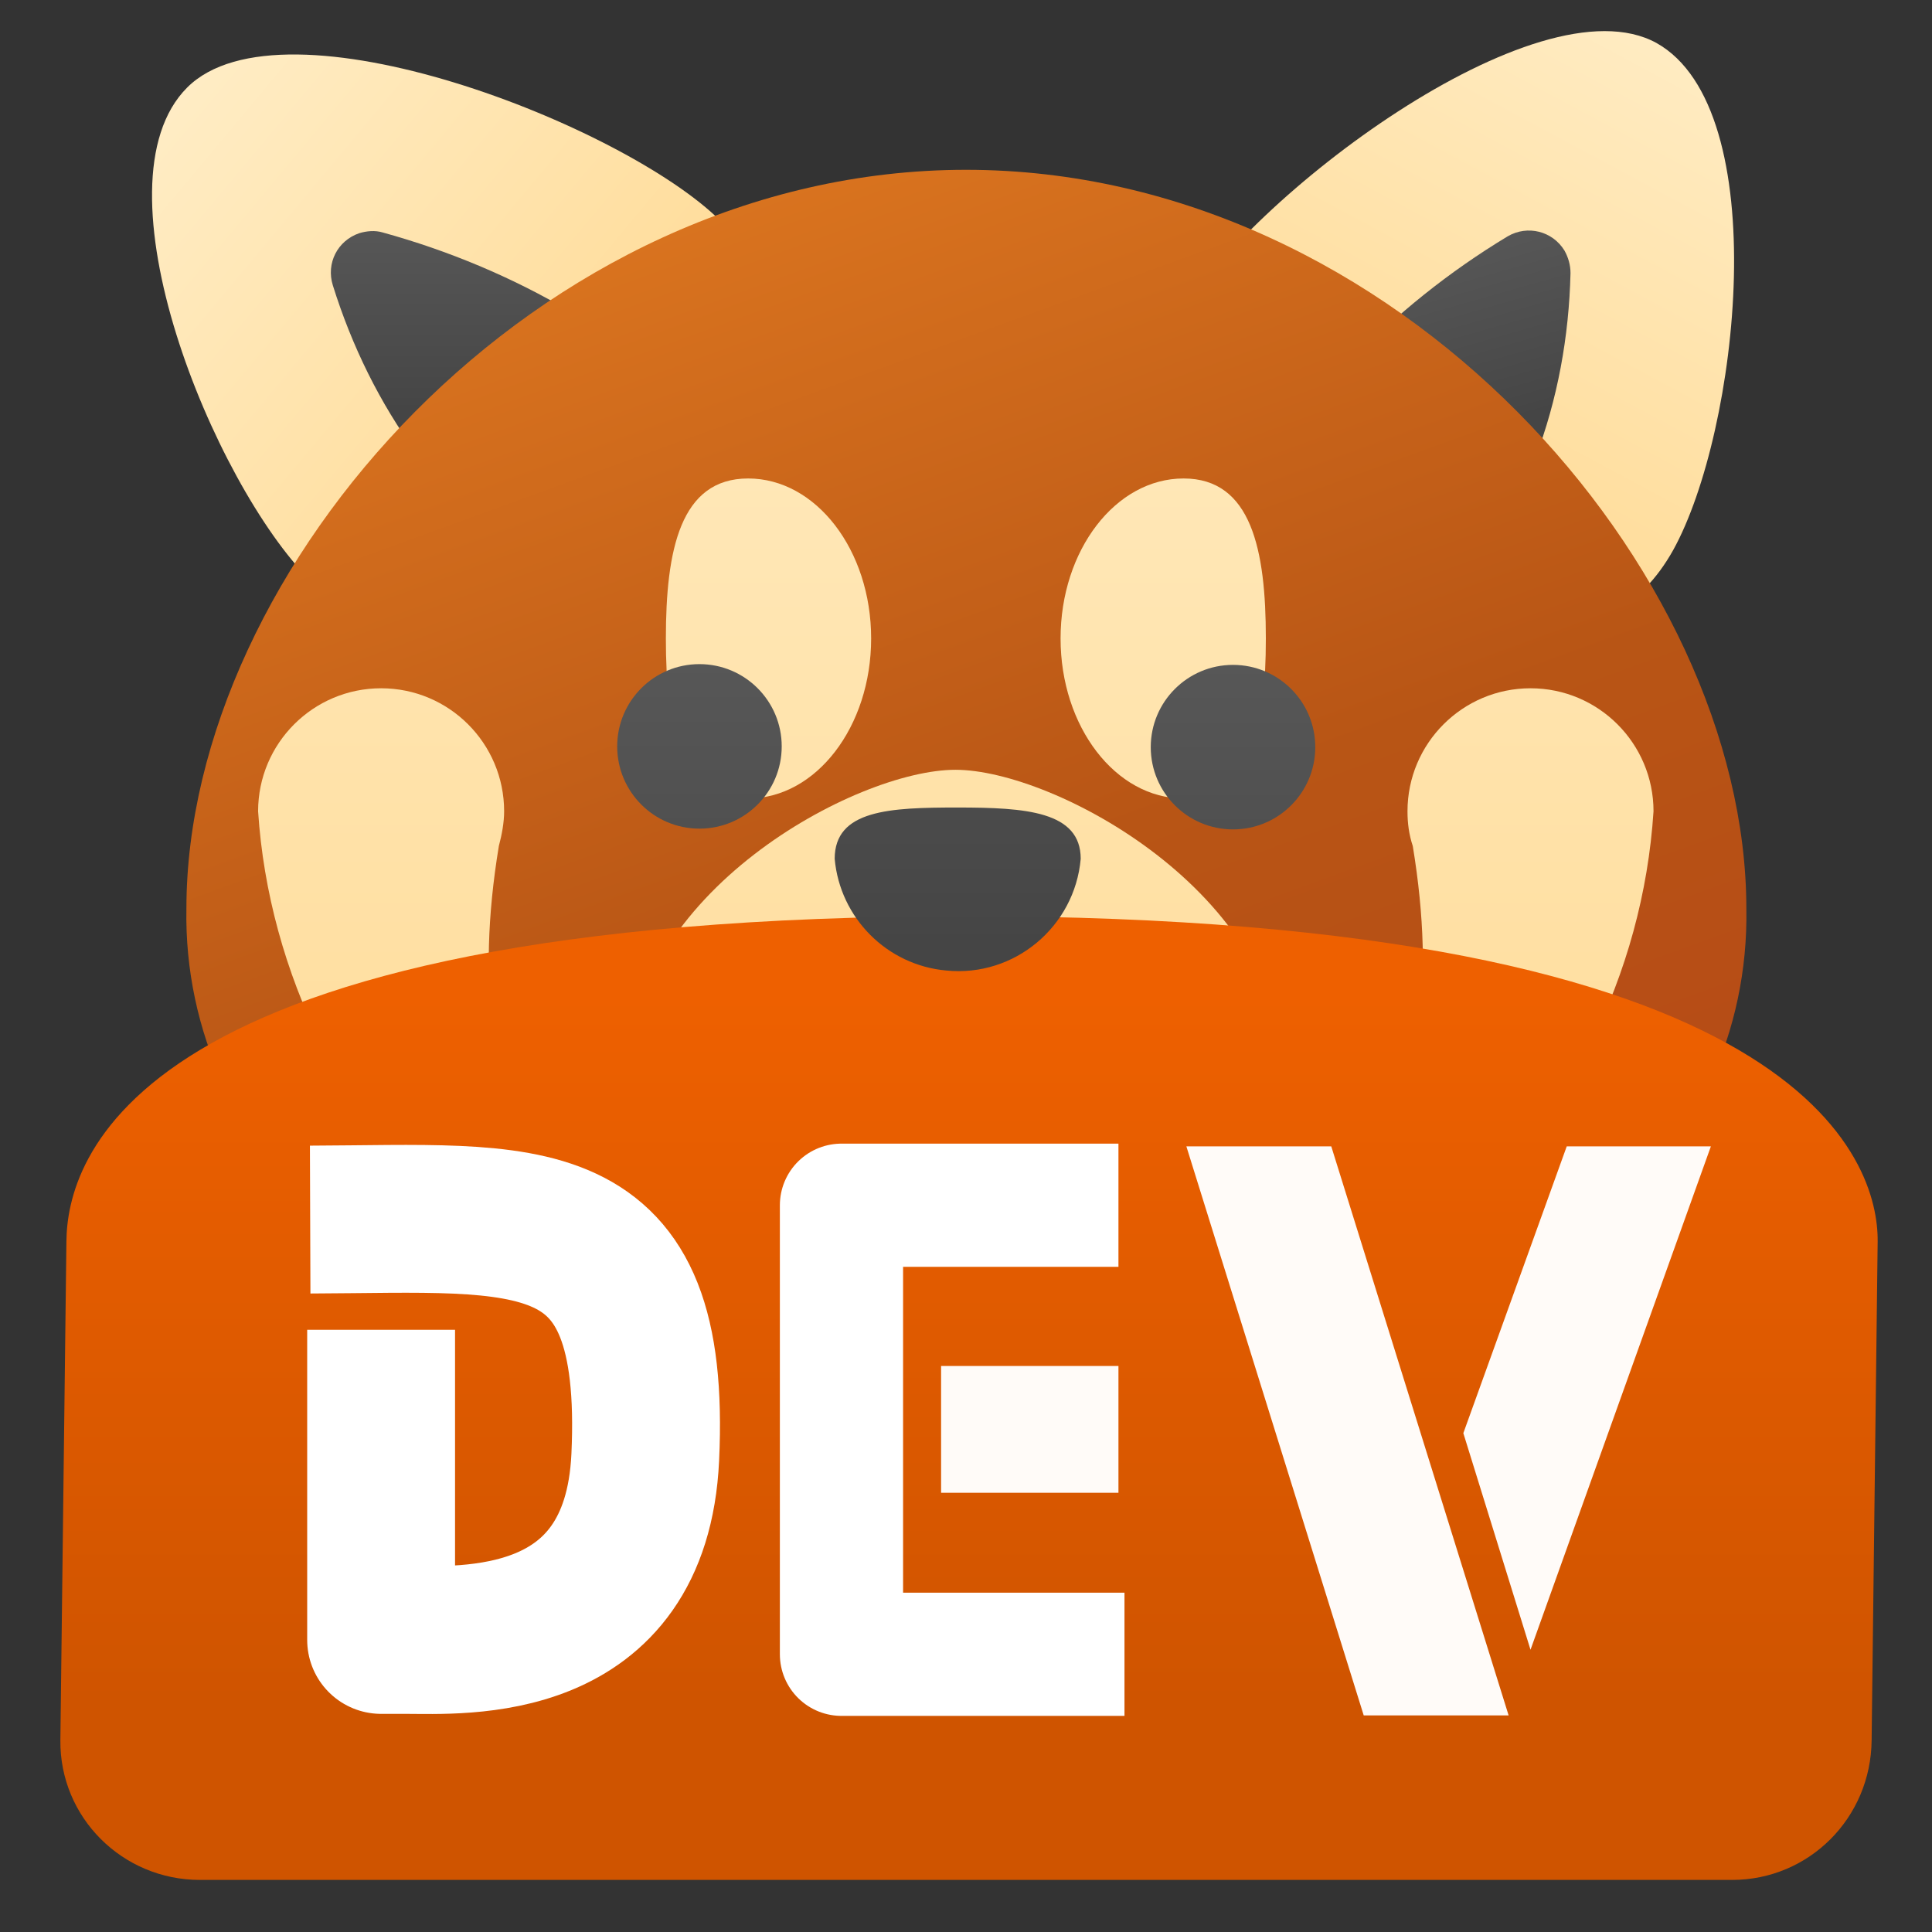
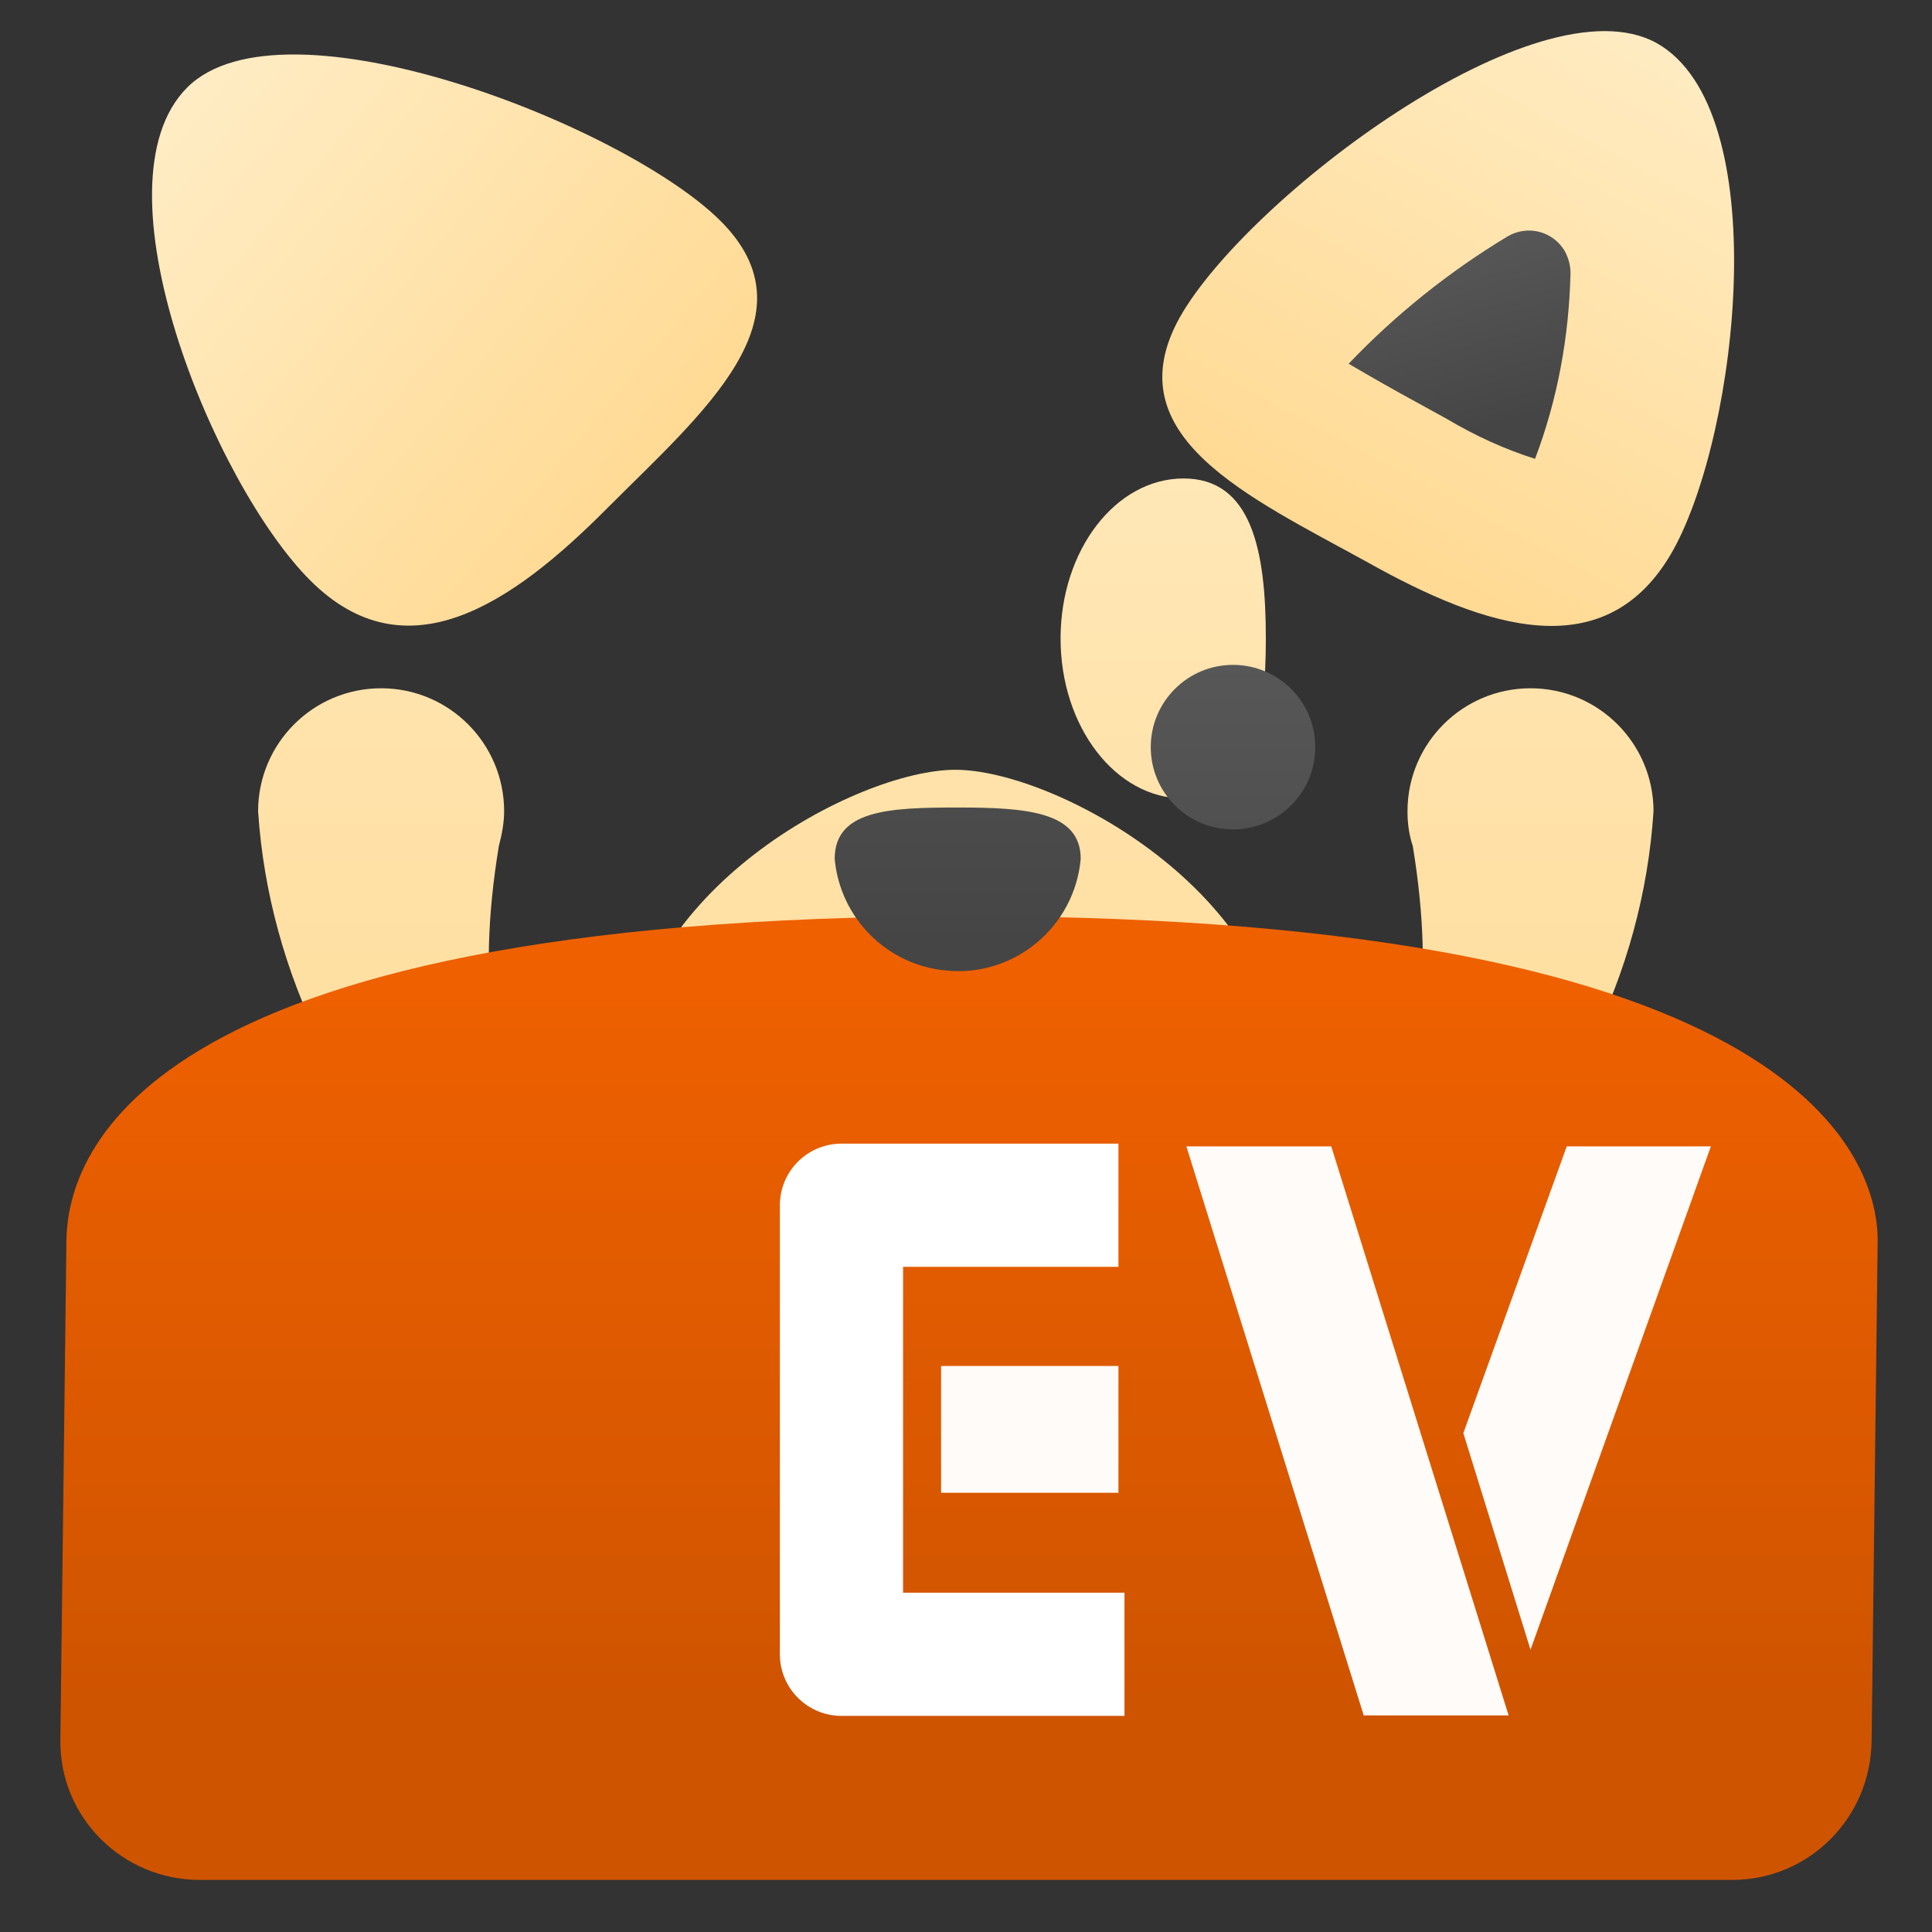
<svg xmlns="http://www.w3.org/2000/svg" xmlns:ns1="http://sodipodi.sourceforge.net/DTD/sodipodi-0.dtd" xmlns:ns2="http://www.inkscape.org/namespaces/inkscape" version="1.1" id="svg5" ns1:docname="red_panda_dev_cpp_icon_rigo.svg" x="0px" y="0px" viewBox="0 0 256 256" style="enable-background:new 0 0 256 256;" xml:space="preserve">
  <rect x="0" y="0" width="256" height="256" fill="#333333" stroke="none" />
  <style type="text/css">
	.st0{fill:url(#path857_00000079472185701665272230000014018459264665067957_);}
	.st1{fill:url(#path859_00000095337088612261992880000014859891262248308116_);}
	.st2{fill:url(#path861_00000125593990106374214140000011571418808840126382_);}
	.st3{fill:url(#path863_00000069375629379878230920000008715965074725633689_);}
	.st4{fill:url(#path865_00000124129936867287947440000009427892456853721234_);}
	.st5{fill:url(#path871_00000150075400912833851750000001540874641410652095_);}
	.st6{fill:url(#path873_00000057132498668222856870000010359011396155101321_);}
	.st7{fill:url(#path875_00000037686595164786426090000014457617343458270654_);}
	.st8{fill:url(#path877_00000035498871148331106330000001611731750219736704_);}
	.st9{fill:url(#circle879_00000082361639536815121960000010539976844501957786_);}
	.st10{fill:url(#circle881_00000163059686811613264300000014932524939031157667_);}
	.st11{fill:url(#path867_00000030484609440519301580000013376102726666958997_);}
	.st12{fill-rule:evenodd;clip-rule:evenodd;fill:url(#rect2904_00000168834468148495988540000008349961507799770259_);}
	.st13{fill:url(#path869_00000170280660539014856850000000892387112852614815_);}
	.st14{fill:none;stroke:#FFFFFF;stroke-width:19.591;stroke-linejoin:round;stroke-miterlimit:15.118;}
	.st15{fill:none;stroke:#FFFFFF;stroke-width:16.326;stroke-linejoin:round;stroke-miterlimit:15.118;}
	.st16{fill-rule:evenodd;clip-rule:evenodd;fill:#FFFBF8;}
</style>
  <ns1:namedview bordercolor="#eeeeee" borderopacity="1" id="namedview7" ns2:current-layer="layer1" ns2:cx="107.08829" ns2:cy="184.84059" ns2:document-units="mm" ns2:guide-bbox="true" ns2:pagecheckerboard="0" ns2:pageopacity="0" ns2:pageshadow="0" ns2:snap-global="true" ns2:snap-nodes="false" ns2:window-height="1021" ns2:window-maximized="1" ns2:window-width="1852" ns2:window-x="68" ns2:window-y="30" ns2:zoom="2.096401" pagecolor="#505050" showgrid="false" showguides="true" units="px" width="256px">
	</ns1:namedview>
  <g id="layer1" ns2:groupmode="layer" ns2:label="鍥惧眰 1">
    <linearGradient id="path857_00000034063535589600706130000007034968164089562785_" gradientUnits="userSpaceOnUse" x1="-665.269" y1="575.705" x2="-678.686" y2="586.917" gradientTransform="matrix(5.552 0 0 -5.552 3777.806 3262.763)">
      <stop offset="0" style="stop-color:#FFDA94" />
      <stop offset="1" style="stop-color:#FFF0CE" />
    </linearGradient>
    <path id="path857" style="fill:url(#path857_00000034063535589600706130000007034968164089562785_);" d="M95.5,29.3   c-12.7-12.7-58-30.4-70.7-17.7C12,24.4,28.3,64.1,41.1,76.9c12.7,12.7,26.7,3.2,39.4-9.6C93.2,54.6,108.2,42,95.5,29.3z" />
    <linearGradient id="path859_00000168834237046707878360000003238795722808356793_" gradientUnits="userSpaceOnUse" x1="-669.649" y1="577.95" x2="-669.649" y2="586" gradientTransform="matrix(5.552 0 0 -5.552 3777.806 3262.763)">
      <stop offset="2.000000e-03" style="stop-color:#454545" />
      <stop offset="1.300000e-02" style="stop-color:#464646" />
      <stop offset="0.874" style="stop-color:#626262" />
      <stop offset="1" style="stop-color:#6D6D6D" />
    </linearGradient>
-     <path id="path859" style="fill:url(#path859_00000168834237046707878360000003238795722808356793_);" d="M55.3,60.2   c-5-6.8-8.7-14.4-11.2-22.4c-0.9-2.9,0.6-5.9,3.5-6.9c1-0.3,2.1-0.4,3.1-0.1c8.7,2.4,17.1,5.9,24.9,10.5c-2.3,2.5-5.2,5.4-7.3,7.4   l-3.2,3.2C62.1,55.1,58.8,57.8,55.3,60.2z" />
    <linearGradient id="path861_00000150098823363784357690000014666925772797490827_" gradientUnits="userSpaceOnUse" x1="-674.715" y1="537.863" x2="-662.448" y2="550.514" gradientTransform="matrix(5.34 -1.52 -1.52 -5.34 4601.633 1919.307)">
      <stop offset="0" style="stop-color:#FFDA94" />
      <stop offset="1" style="stop-color:#FFF0CE" />
    </linearGradient>
    <path id="path861" style="fill:url(#path861_00000150098823363784357690000014666925772797490827_);" d="M156.3,42.1   c8.8-15.7,47.4-45.1,63.2-36.4c15.7,8.8,10.9,51.5,2.2,67.2c-8.8,15.7-24.8,10.4-40.5,1.6C165.4,65.8,147.6,57.8,156.3,42.1z" />
    <linearGradient id="path863_00000020377571684220052840000016801692718710266531_" gradientUnits="userSpaceOnUse" x1="-671.065" y1="539.9" x2="-671.065" y2="547.951" gradientTransform="matrix(5.34 -1.52 -1.52 -5.34 4601.633 1919.307)">
      <stop offset="2.000000e-03" style="stop-color:#454545" />
      <stop offset="1.300000e-02" style="stop-color:#464646" />
      <stop offset="0.874" style="stop-color:#626262" />
      <stop offset="1" style="stop-color:#6D6D6D" />
    </linearGradient>
    <path id="path863" style="fill:url(#path863_00000020377571684220052840000016801692718710266531_);" d="M203.4,60.8   c-4.1-1.3-8-3.1-11.7-5.3l-4-2.2c-2.6-1.4-6.1-3.4-9-5.1c6.2-6.5,13.3-12.2,21.1-16.9c2.6-1.5,5.9-0.7,7.5,1.9   c0.5,0.9,0.8,1.9,0.8,3C207.9,44.6,206.4,52.9,203.4,60.8z" />
    <linearGradient id="path865_00000149346361824158799030000000210794220036775041_" gradientUnits="userSpaceOnUse" x1="-665.852" y1="589.602" x2="-649.398" y2="544.397" gradientTransform="matrix(5.552 0 0 -5.552 3777.806 3262.763)">
      <stop offset="0" style="stop-color:#E78023" />
      <stop offset="0.51" style="stop-color:#B85515" />
      <stop offset="1" style="stop-color:#B44017" />
    </linearGradient>
-     <path id="path865" style="fill:url(#path865_00000149346361824158799030000000210794220036775041_);" d="M231.4,120.4   c0.3,16.2-6.8,31.6-19.3,41.8c-8.5,7-18.3,12.3-28.8,15.6h-0.1c-17.9,5.5-36.5,8.2-55.2,7.9c-18.7,0.3-37.3-2.4-55.2-7.9   c-10.5-3.3-20.3-8.6-28.8-15.6c-12.5-10.2-19.6-25.7-19.3-41.8c0-45,46.3-97.9,103.3-97.9S231.4,75.4,231.4,120.4L231.4,120.4z" />
    <g id="g15247" transform="translate(0.431)">
      <linearGradient id="path871_00000012459414105996944470000005970745765933107386_" gradientUnits="userSpaceOnUse" x1="-663.164" y1="547.653" x2="-663.164" y2="588.949" gradientTransform="matrix(5.552 0 0 -5.412 3783.512 3158.024)">
        <stop offset="0" style="stop-color:#FFDA94" />
        <stop offset="1" style="stop-color:#FFF0CE" />
      </linearGradient>
-       <path id="path871" style="fill:url(#path871_00000012459414105996944470000005970745765933107386_);" d="M115,84.6    c0-11.7-7.3-21.2-16.3-21.2s-10.9,9.5-10.9,21.2c0,11.7,1.9,21.2,10.9,21.2C107.7,105.8,115,96.3,115,84.6z" />
      <linearGradient id="path873_00000077309608536084541610000011467840060844850314_" gradientUnits="userSpaceOnUse" x1="-653.374" y1="547.653" x2="-653.374" y2="588.949" gradientTransform="matrix(5.552 0 0 -5.412 3781.485 3158.024)">
        <stop offset="0" style="stop-color:#FFDA94" />
        <stop offset="1" style="stop-color:#FFF0CE" />
      </linearGradient>
      <path id="path873" style="fill:url(#path873_00000077309608536084541610000011467840060844850314_);" d="M140.1,84.6    c0-11.7,7.3-21.2,16.3-21.2s10.9,9.5,10.9,21.2c0,11.7-1.9,21.2-10.9,21.2S140.1,96.3,140.1,84.6z" />
    </g>
    <linearGradient id="path875_00000012438967508245925790000000150848428651783357_" gradientUnits="userSpaceOnUse" x1="-670.625" y1="549.541" x2="-670.625" y2="590.837" gradientTransform="matrix(5.552 0 0 -5.552 3776.295 3238.458)">
      <stop offset="0" style="stop-color:#FFDA94" />
      <stop offset="1" style="stop-color:#FFF0CE" />
    </linearGradient>
    <path id="path875" style="fill:url(#path875_00000012438967508245925790000000150848428651783357_);" d="M71.4,154   c-10.5-3.3-20.3-8.6-28.8-15.6c-4.8-9.7-7.7-20.2-8.4-30.9c0-9,7.3-16.3,16.3-16.3s16.3,7.3,16.3,16.3l0,0c0,1.5-0.3,3.1-0.7,4.6   C63,130.9,65.5,144.2,71.4,154L71.4,154z" />
    <linearGradient id="path877_00000176722747982921304210000013925318523057320615_" gradientUnits="userSpaceOnUse" x1="-644.027" y1="549.541" x2="-644.027" y2="590.837" gradientTransform="matrix(5.552 0 0 -5.552 3776.295 3238.458)">
      <stop offset="0" style="stop-color:#FFDA94" />
      <stop offset="1" style="stop-color:#FFF0CE" />
    </linearGradient>
    <path id="path877" style="fill:url(#path877_00000176722747982921304210000013925318523057320615_);" d="M219.1,107.5   c-0.7,10.8-3.6,21.3-8.4,30.9c-8.5,7-18.3,12.3-28.8,15.6c5.9-9.8,8.4-23.1,5.3-41.9c-0.5-1.5-0.7-3-0.7-4.6   c0-9,7.3-16.3,16.3-16.3S219.1,98.5,219.1,107.5L219.1,107.5z" />
    <g id="g15243" transform="translate(0.281)">
      <linearGradient id="circle879_00000111157834133631033160000002634097376728334725_" gradientUnits="userSpaceOnUse" x1="-664.48" y1="558.866" x2="-664.48" y2="577.695" gradientTransform="matrix(5.552 0 0 -5.552 3781.769 3246.373)">
        <stop offset="2.000000e-03" style="stop-color:#454545" />
        <stop offset="1.300000e-02" style="stop-color:#464646" />
        <stop offset="0.874" style="stop-color:#626262" />
        <stop offset="1" style="stop-color:#6D6D6D" />
      </linearGradient>
-       <circle id="circle879" style="fill:url(#circle879_00000111157834133631033160000002634097376728334725_);" cx="92.4" cy="98.9" r="10.9" />
      <linearGradient id="circle881_00000173123414803021856940000015680239824249586843_" gradientUnits="userSpaceOnUse" x1="-650.744" y1="558.866" x2="-650.744" y2="577.695" gradientTransform="matrix(5.552 0 0 -5.552 3776.234 3246.482)">
        <stop offset="2.000000e-03" style="stop-color:#454545" />
        <stop offset="1.300000e-02" style="stop-color:#464646" />
        <stop offset="0.874" style="stop-color:#626262" />
        <stop offset="1" style="stop-color:#6D6D6D" />
      </linearGradient>
      <circle id="circle881" style="fill:url(#circle881_00000173123414803021856940000015680239824249586843_);" cx="163.1" cy="99" r="10.9" />
    </g>
    <linearGradient id="path867_00000171683269896311956840000015594371936249686416_" gradientUnits="userSpaceOnUse" x1="-657.326" y1="549.541" x2="-657.326" y2="590.837" gradientTransform="matrix(5.552 0 0 -5.552 3776.295 3238.458)">
      <stop offset="0" style="stop-color:#FFDA94" />
      <stop offset="1" style="stop-color:#FFF0CE" />
    </linearGradient>
    <path id="path867" style="fill:url(#path867_00000171683269896311956840000015594371936249686416_);" d="M126.6,102   c-13.1,0-43.5,16.3-43.5,40.8c0,16,29.9,24.5,43.5,24.5s43.5-8.5,43.5-24.5C170.1,118.4,139.7,102,126.6,102z" />
    <linearGradient id="rect2904_00000052062120288633231140000000021604760474859161_" gradientUnits="userSpaceOnUse" x1="-577.157" y1="500.518" x2="-577.157" y2="525.303" gradientTransform="matrix(3.78 0 0 -3.78 2309.787 2117.504)">
      <stop offset="0" style="stop-color:#CF5400" />
      <stop offset="1" style="stop-color:#EE6000" />
    </linearGradient>
    <path id="rect2904" ns1:nodetypes="cssssssc" style="fill-rule:evenodd;clip-rule:evenodd;fill:url(#rect2904_00000052062120288633231140000000021604760474859161_);" d="   M128,121.4c111.7,0,120.9,32.8,120.8,43.1l-0.8,66.1c-0.1,10.3-8.3,18.5-18.5,18.5h-203c-10.3,0-18.6-8.3-18.5-18.5l0.8-66.1   C8.9,154.2,16.3,121.4,128,121.4z" />
    <linearGradient id="path869_00000067916201537813150440000002230013757053274015_" gradientUnits="userSpaceOnUse" x1="-657.327" y1="558.794" x2="-657.327" y2="577.623" gradientTransform="matrix(5.552 0 0 -5.552 3776.58 3226.876)">
      <stop offset="2.000000e-03" style="stop-color:#454545" />
      <stop offset="1.300000e-02" style="stop-color:#464646" />
      <stop offset="0.874" style="stop-color:#626262" />
      <stop offset="1" style="stop-color:#6D6D6D" />
    </linearGradient>
    <path id="path869" style="fill:url(#path869_00000067916201537813150440000002230013757053274015_);" d="M143.2,113.8   c-0.8,9-8.8,15.7-17.8,14.8c-7.9-0.7-14.1-7-14.8-14.8c0-6.5,7.3-6.8,16.3-6.8S143.2,107.5,143.2,113.8L143.2,113.8z" />
-     <path id="path10003" ns1:nodetypes="ccssc" class="st14" d="M50.5,176.2v41.1h3.3c7.5,0,30.5,1.6,31.7-24.2   c1.6-34.5-15.3-31.6-44.4-31.5" />
    <path id="path11872" ns1:nodetypes="cccc" class="st15" d="M148.2,159.7l-36.7,0v59.5l37.5,0" />
    <path id="rect11978" ns1:nodetypes="ccccc" class="st16" d="M124.7,181h23.5v16.8h-23.5V181z" />
    <path id="rect13089" ns1:nodetypes="ccccc" class="st16" d="M157.2,151.9h19.2l23.5,75.4h-19.2L157.2,151.9z" />
    <path id="path13454" ns1:nodetypes="ccccc" class="st16" d="M207.6,151.9l-13.7,38l8.9,28.7l23.9-66.7H207.6z" />
  </g>
</svg>